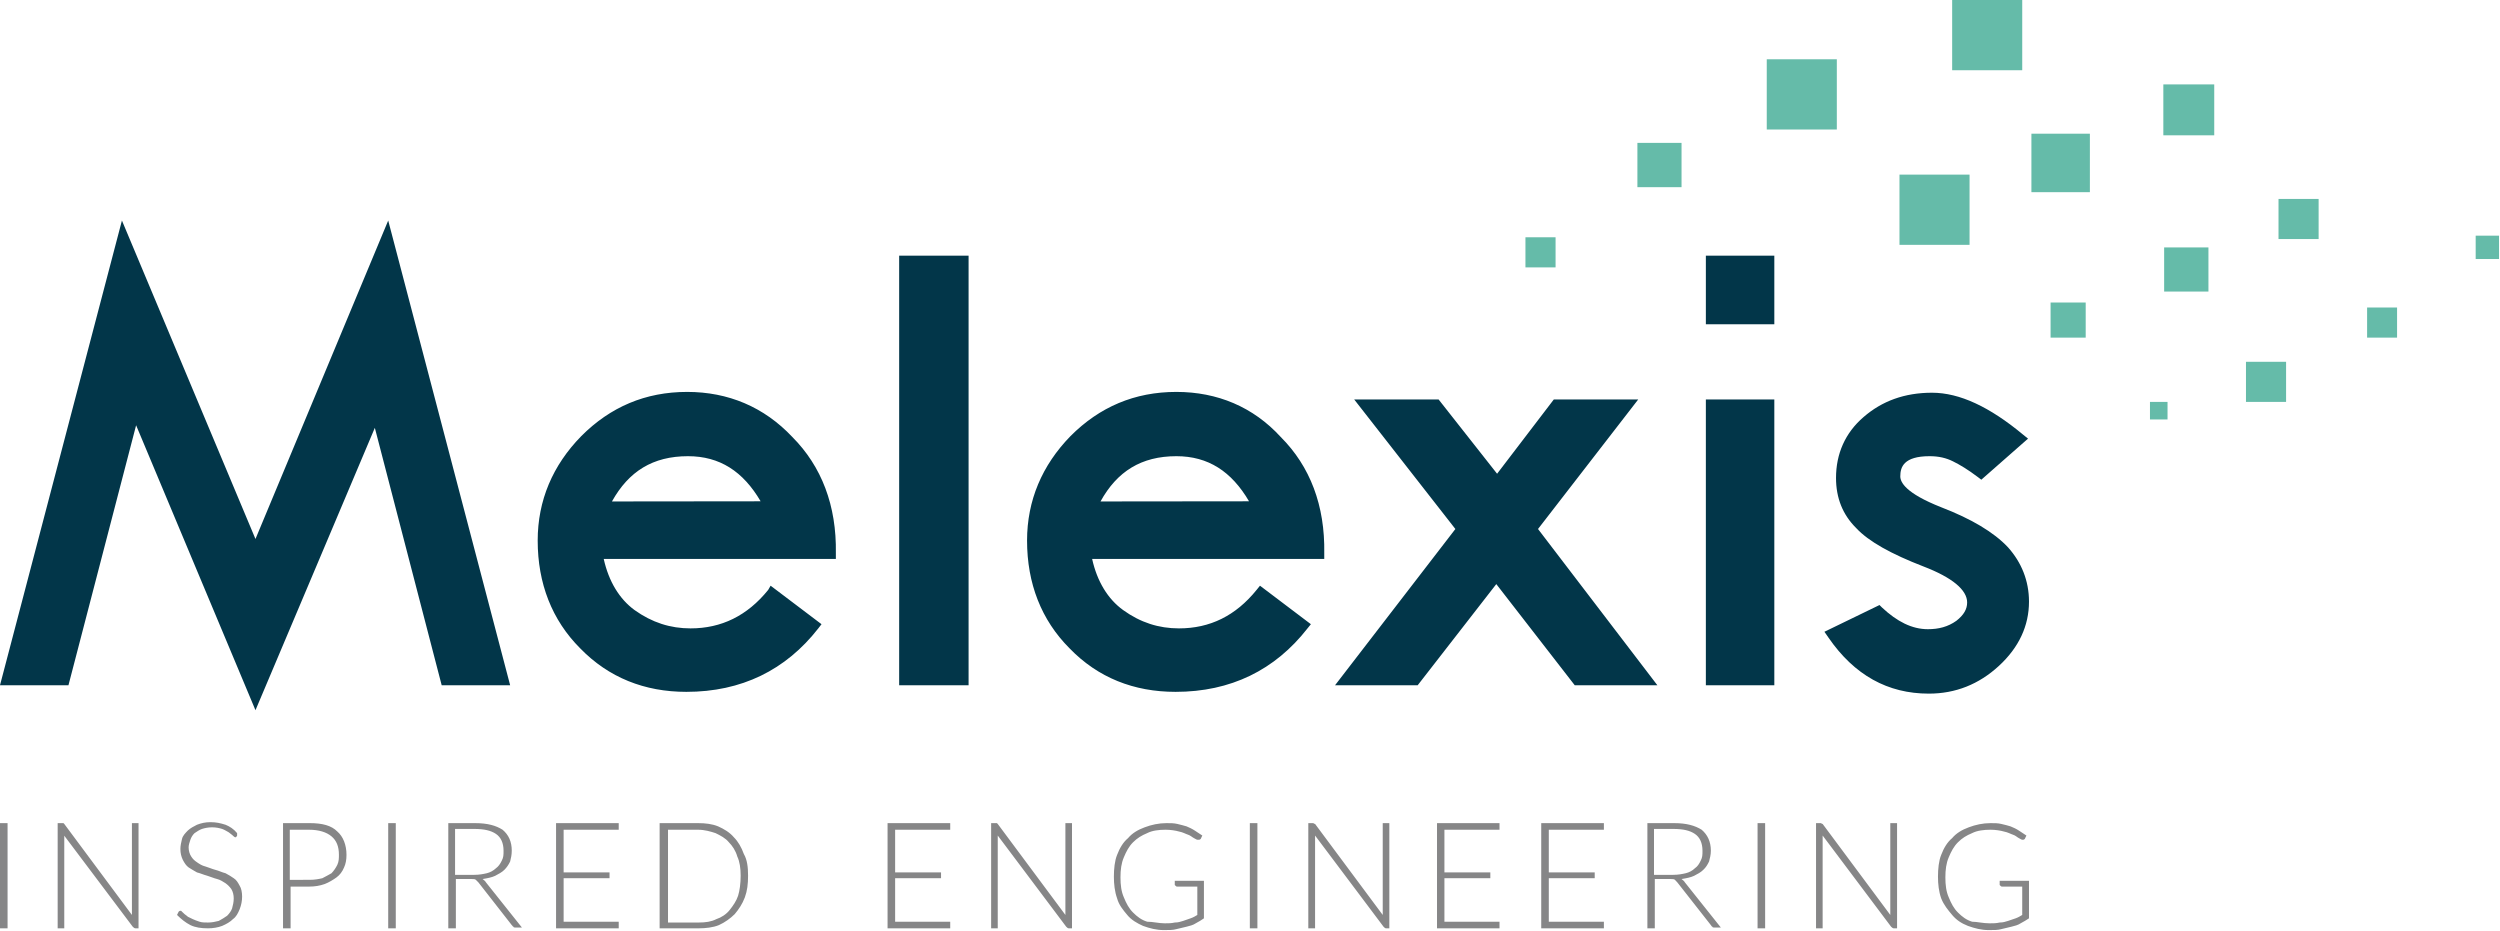
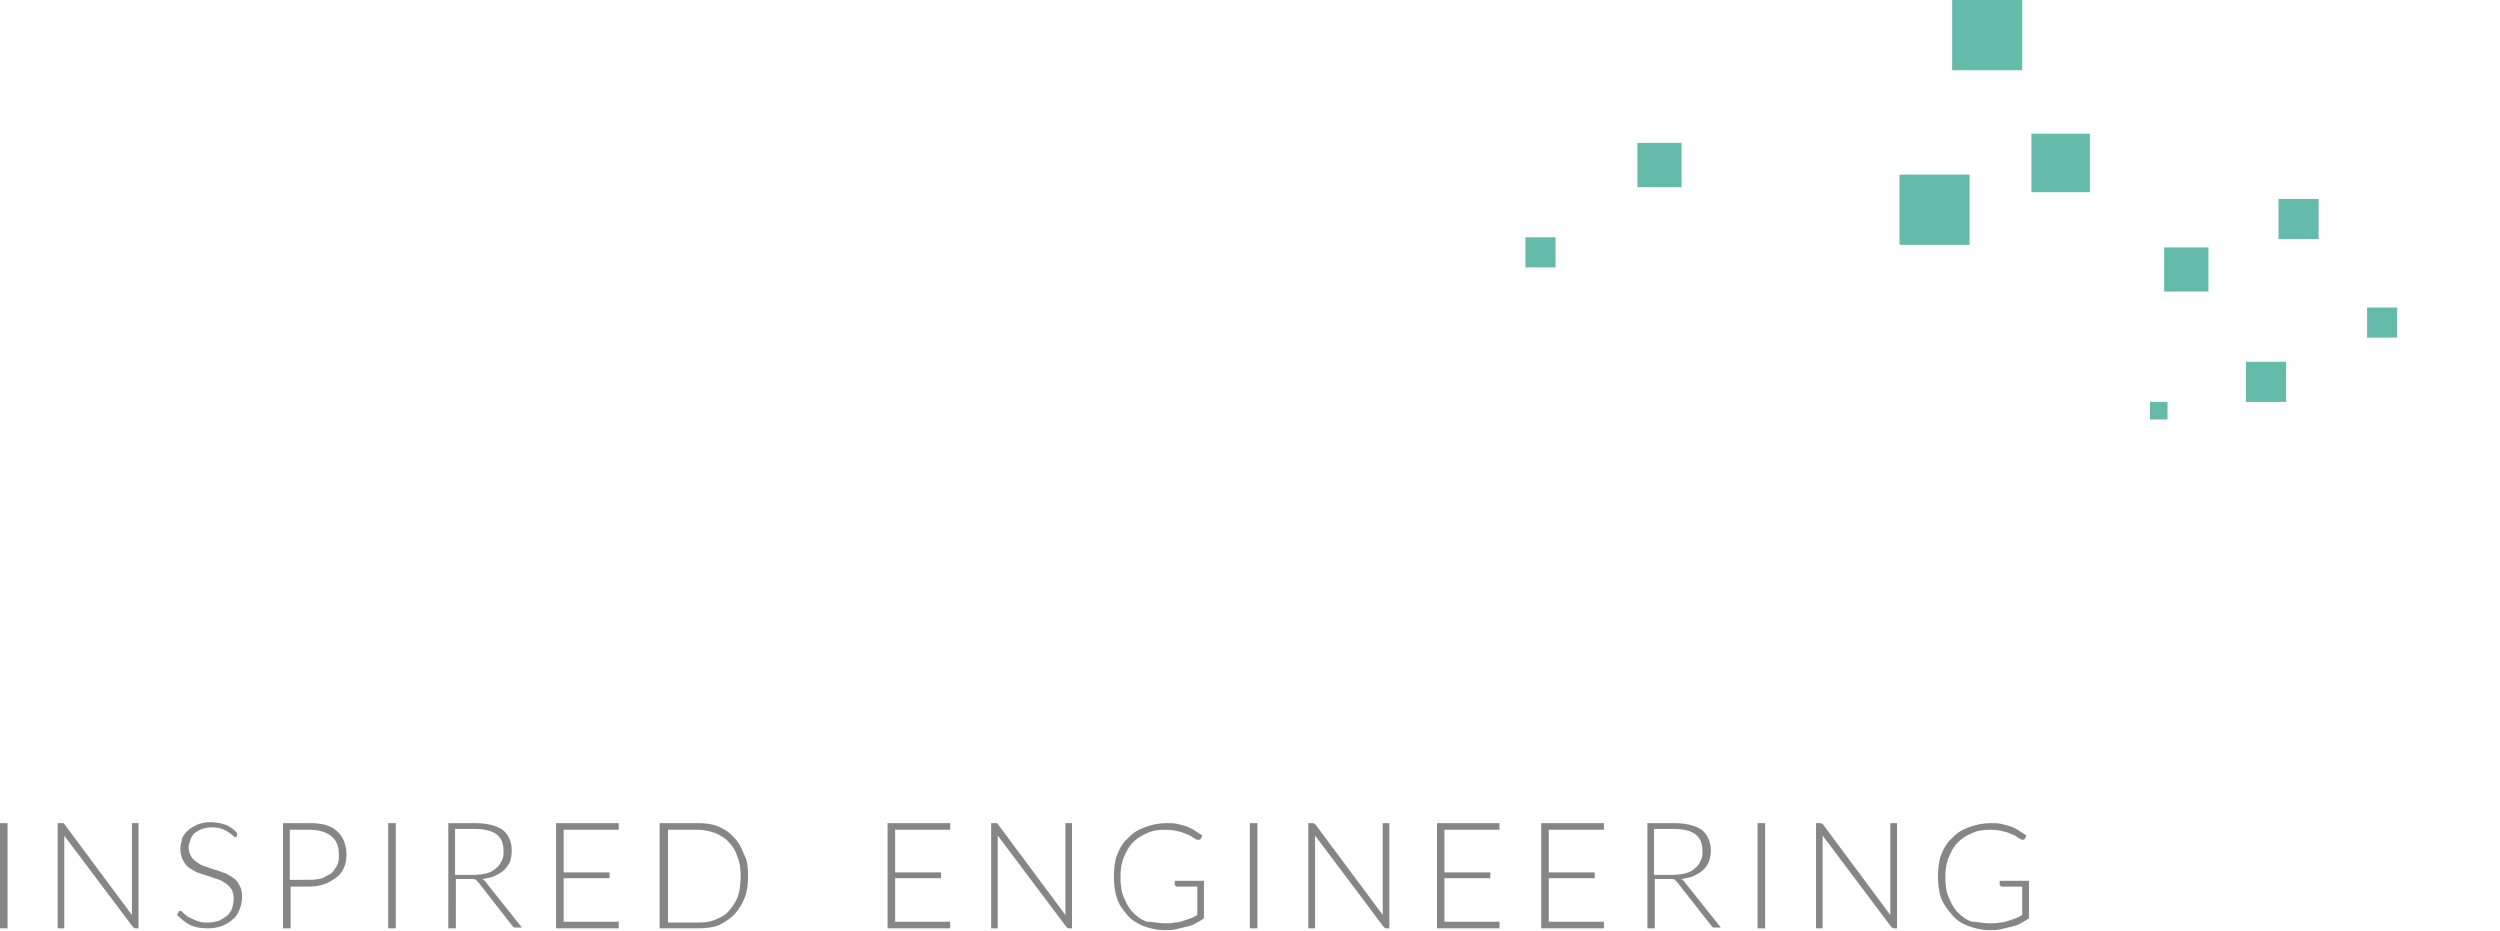
<svg xmlns="http://www.w3.org/2000/svg" version="1.2" viewBox="0 0 1552 578" width="1552" height="578">
  <title>MELE</title>
  <style>
		.s0 { fill: #65bba9 } 
		.s1 { fill: #023649 } 
		.s2 { fill: #868687 } 
	</style>
  <g id="Layer">
-     <path id="Layer" class="s0" d="m1096.8 36.8h43.5v43.6h-43.5z" />
    <path id="Layer" class="s0" d="m1211.9 0h43.5v43.6h-43.5z" />
    <path id="Layer" class="s0" d="m1179.2 108.4h43.5v43.6h-43.5z" />
    <path id="Layer" class="s0" d="m1261.1 83h36.3v36.3h-36.3z" />
-     <path id="Layer" class="s0" d="m1343 52.4h31.6v31.6h-31.6z" />
-     <path id="Layer" class="s0" d="m1273 187.8h21.8v21.8h-21.8z" />
    <path id="Layer" class="s0" d="m1334.7 249.5h10.9v10.9h-10.9z" />
    <path id="Layer" class="s0" d="m1343.5 153.6h27.5v27.4h-27.5z" />
    <path id="Layer" class="s0" d="m1414.5 123.5h24.9v24.9h-24.9z" />
    <path id="Layer" class="s0" d="m1394.3 224.6h24.9v24.9h-24.9z" />
    <path id="Layer" class="s0" d="m1469.5 190.9h18.6v18.7h-18.6z" />
-     <path id="Layer" class="s0" d="m1536.9 146.3h14.5v14.5h-14.5z" />
    <path id="Layer" class="s0" d="m1016.5 88.7h27.4v27.5h-27.4z" />
    <path id="Layer" class="s0" d="m947 147.3h18.7v18.7h-18.7z" />
-     <path id="Layer" fill-rule="evenodd" class="s1" d="m241 136.9l75.7 288.5h-42.5l-41.5-159.8-74.1 175.3-74.1-176.9-42 161.4h-42.5l75.7-288.5 82.9 197.7zm818 21.8h42.5v42.6h-42.5zm-567.1 112.6c18.1 18.2 27.5 42.5 27 72.1v3.6h-144.1c3.1 14 9.8 24.9 19.1 31.7 10.9 7.8 22.3 11.4 34.8 11.4 19.1 0 35.2-7.8 48.2-23.9l1.5-2.6 31.6 23.9-2 2.6c-20.2 25.9-47.7 39.4-81.9 39.4-25.9 0-48.2-8.8-65.9-27-17.6-17.6-26.4-40.4-26.4-66.9 0-24.9 9.3-46.7 27-64.8 18.1-18.2 39.9-27.5 65.8-27.5 25.4 0 47.7 9.3 65.3 28zm-19.7 39.9c-10.9-18.6-25.4-28-45.1-28-21.8 0-36.8 9.4-47.2 28.1zm86-152.5h43.1v266.7h-43.1zm236.9 112.6c18.2 18.2 27.5 42.5 27 72.1v3.6h-144.1c3.1 14 9.8 24.9 19.2 31.7 10.8 7.8 22.2 11.4 34.7 11.4 19.2 0 35.2-7.8 48.2-23.9l2.1-2.6 31.6 23.9-2.1 2.6c-20.2 25.9-47.7 39.4-81.9 39.4-25.9 0-48.2-8.8-65.8-27-17.6-17.6-26.4-40.4-26.4-66.9 0-24.9 9.3-46.7 26.9-64.8 18.1-18.2 39.9-27.5 65.8-27.5 25.4 0 47.7 9.3 64.8 28zm-19.7 39.9c-10.9-18.6-25.4-28-45.1-28-21.7 0-36.8 9.4-47.1 28.1zm179.4 17.2l74.1 97h-51.3l-48.7-62.8-48.8 62.8h-51.3l74.7-97-62.8-80.4h52.4l36.3 46.1 35.2-46.1h52.4zm104.2-80.4h42.5v177.4h-42.5zm187.6 91.8c8.3 9.3 13 20.7 13 33.7 0 15-6.3 28.5-18.7 39.9q-18.7 17.2-43.5 17.2c-25.4 0-46.2-11.4-62.3-34.8l-2.5-3.6 34.2-16.6 1.5 1.5c9.4 8.8 18.7 13.5 28.5 13.5 6.8 0 12.5-1.5 17.7-5.2 4.6-3.6 6.7-7.2 6.7-11.4 0-7.8-9.3-15.5-27-22.3-20.2-7.8-34.2-15.6-41.9-23.9q-12.5-12.4-12.5-31.1c0-15 5.7-28 17.1-37.8 11.4-9.9 25.4-15.1 42.5-15.1 17.1 0 35.8 8.8 56.5 26l3.1 2.5-29 25.5-2.1-1.6c-6.2-4.7-11.4-7.8-15.5-9.8-4.2-2.1-8.8-3.2-14.5-3.2-16.1 0-18.2 6.8-18.2 12.5 0 3.6 3.1 10.4 25.4 19.2 18.7 7.2 32.7 15.5 41.5 24.9z" />
    <g id="Layer">
      <g id="Layer">
        <path id="Layer" fill-rule="evenodd" class="s2" d="m0 511h4.7v65.3h-4.7zm39.4 0l0.5 0.5 42 56.5c0-1 0-55.9 0-57h4.1v65.3h-2c-0.5 0-1.1-0.5-1.6-1l-42.5-56.5c0 1 0 56.5 0 57.5h-4.1v-65.3c1.1 0 3.1 0 3.6 0zm107.8 7.8c-0.5 0.5-0.5 1-1 1-0.5 0-1.1-0.5-1.6-1-0.5-0.6-1.5-1.1-2.6-2.1-1-0.5-2.6-1.6-4.1-2.1-1.6-0.5-3.7-1-6.2-1-2.6 0-4.7 0.5-6.3 1-1.5 0.5-3.1 1.6-4.6 2.6-1.1 1-2.1 2.6-2.6 4.1-0.5 1.6-1.1 3.2-1.1 4.7 0 2.1 0.6 4.2 1.6 5.7 1 1.6 2.1 2.6 3.6 3.6 1.6 1.1 3.1 2.1 5.2 2.6 2.1 0.6 4.2 1.6 6.2 2.1 2.1 0.5 4.2 1.6 6.3 2.1 2 1 3.6 2.1 5.1 3.1 1.6 1 2.6 2.6 3.7 4.7 1 1.5 1.5 4.1 1.5 6.7q0 3.9-1.5 7.8c-1.1 2.6-2.1 4.7-4.2 6.2-1.5 1.6-4.1 3.1-6.7 4.2-2.6 1-5.7 1.5-8.8 1.5-4.2 0-7.8-0.5-10.9-2-3.1-1.6-5.7-3.7-8.3-6.3l1-2c0.5-0.6 1.1-0.6 1.1-0.6 0.5 0 0.5 0 1 0.6q0.8 0.7 1.6 1.5c0.5 0.5 1.5 1 2 1.6q1.6 0.7 3.1 1.5c1.1 0.5 2.6 1.1 4.2 1.6 1.5 0.5 3.1 0.5 5.2 0.5 2.6 0 4.6-0.5 6.7-1 2.1-1.1 3.6-2.1 5.2-3.2q2.3-2.3 3.1-4.6c0.5-2.1 1-3.7 1-6.2 0-2.1-0.5-4.2-1.5-5.8-1.1-1.5-2.1-2.5-3.6-3.6-1.6-1-3.2-2.1-5.2-2.6-2.1-0.5-4.2-1.5-6.3-2.1-2-0.5-4.1-1.5-6.2-2-2-1.1-3.6-2.1-5.2-3.1-1.5-1.1-2.5-2.6-3.6-4.7-1-2.1-1.5-4.2-1.5-6.8 0-2 0.5-4.1 1-6.2 0.5-2.1 2.1-3.6 3.6-5.2 1.6-1.5 3.7-2.6 5.7-3.6 2.6-1 5.2-1.6 8.3-1.6 3.6 0 6.2 0.6 9.4 1.6 2.5 1 5.1 2.6 7.2 5.2zm33.2 57.5h-4.7v-65.3h16.6c7.8 0 13.5 1.5 17.1 5.2 3.6 3.1 5.7 8.3 5.7 14.5q0 4.6-1.5 7.8-1.6 3.9-4.7 6.2c-2.1 1.5-4.7 3.1-7.3 4.1-3.1 1.1-6.2 1.6-9.8 1.6h-11.4zm11.9-30.1c3.1 0 5.7-0.5 7.8-1 2-1.1 4.1-2.1 5.7-3.1 1.5-1.6 2.6-3.2 3.6-5.2 1-2.1 1-4.2 1-6.3 0-5.1-1.5-8.8-4.6-11.4-3.1-2.6-7.8-4.1-14-4.1h-11.9v31.1zm48.7-35.2h4.7v65.3h-4.7zm42 65.3h-4.7v-65.3h16.6c7.8 0 13 1.5 17.1 4.1 3.7 3.1 5.7 7.3 5.7 13 0 2.6-0.5 4.7-1 6.7-1 2.1-2.1 3.7-3.6 5.2-1.6 1.6-3.7 2.6-5.7 3.7-2.1 1-4.7 1.5-7.8 2 0.5 0.5 1.6 1.1 2.1 2.1l22.3 28h-4.2c-0.5 0-1 0-1-0.5-0.5 0-0.5-0.5-1.1-1l-20.7-26.5q-0.8-0.8-1.6-1.6c-0.5-0.5-1.5-0.5-2.5-0.5h-9.9zm11.4-33.2c3.1 0 5.7-0.5 7.8-1 2.1-0.5 4.1-1.6 5.7-3.1 1.5-1.1 2.6-2.6 3.6-4.7 1.1-2.1 1.1-3.6 1.1-6.2 0-4.7-1.6-8.3-4.7-10.4-3.1-2.1-7.3-3.1-13.5-3.1h-11.9v28.5zm89.7-32.1v4.1h-34.2v26.5h28.5v3.6h-28.5v27h34.2v4.1h-38.9v-65.3zm80.3 32.6c0 5.2-0.5 9.4-2 13.5-1.6 4.2-3.7 7.3-6.3 10.4-2.6 2.6-6.2 5.2-9.8 6.8-3.6 1.5-8.3 2-12.5 2h-24.3v-65.3h23.8c4.7 0 8.8 0.5 12.5 2 3.6 1.6 7.2 3.7 9.8 6.8 2.6 2.6 4.7 6.2 6.2 10.4 2.1 3.6 2.6 8.3 2.6 13.4zm-4.6 0c0-4.6-0.6-8.8-2.1-11.9-1-3.6-3.1-6.7-5.2-8.8-2.1-2.6-5.2-4.2-8.3-5.7-3.1-1-6.7-2.1-10.9-2.1h-18.6v57.6h19.1c4.2 0 7.8-0.5 10.9-2.1 3.1-1 6.3-3.1 8.3-5.7 2.1-2.6 4.2-5.7 5.2-8.8 1-3.1 1.6-7.8 1.6-12.5zm130.1-32.6v4.1h-34.2v26.5h28.5v3.6h-28.5v27h34.2v4.1h-38.9v-65.3zm29 0l0.5 0.5 42 56.5c0-1 0-1.5 0-2.6v-54.4h4.1v65.3h-2c-0.6 0-1.1-0.5-1.6-1l-42.5-56.6c0 1.1 0 1.6 0 2.6v55h-4.1v-65.3c1.1 0 3.1 0 3.6 0zm104.2 62.2c2 0 4.1 0 6.2-0.5 2.1 0 3.6-0.5 5.2-1q2.3-0.8 4.6-1.6c1.6-0.5 3.2-1.5 4.2-2.1v-17.6h-12.4c-0.6 0-0.6 0-1.1-0.5l-0.5-0.5v-2.6h18.1v23.3c-1.5 1-3.1 2.1-5.1 3.1-1.6 1.1-3.7 1.6-5.7 2.1q-3.2 0.8-6.3 1.5c-2 0.6-4.6 0.6-7.7 0.6-4.7 0-8.9-1.1-13-2.6-3.6-1.6-7.3-3.7-9.8-6.8-2.6-3.1-5.2-6.2-6.3-10.3-1.5-4.2-2-8.9-2-13.5 0-4.7 0.5-9.9 2-13.5 1.6-4.2 3.7-7.8 6.8-10.4 2.6-3.1 6.2-5.2 10.3-6.7 4.2-1.6 8.8-2.6 13.5-2.6 2.6 0 4.7 0 6.8 0.5 2 0.5 4.1 1 5.7 1.5 1.5 0.6 3.6 1.6 5.1 2.6q2.4 1.6 4.7 3.1l-1 2.1c-0.6 0.5-0.6 0.5-1.1 0.5-0.5 0-0.5 0-1 0-0.5 0-1-0.5-2.1-1-1-0.5-2.1-1.6-3.6-2.1-1.6-0.5-3.1-1.5-5.7-2-2.1-0.6-5.2-1.1-8.3-1.1-4.2 0-8.3 0.5-11.4 2.1-3.6 1.5-6.2 3.1-8.8 5.7-2.6 2.6-4.2 5.7-5.7 9.3-1.6 3.7-2.1 7.8-2.1 12.5 0 4.7 0.5 8.8 2.1 12.4 1.5 3.7 3.1 6.8 5.7 9.4 2.6 2.6 5.2 4.6 8.8 5.7 3.6 0 7.2 1 10.9 1zm52.8-62.2h4.7v65.3h-4.7zm39.4 0c0 0 0.6 0.5 1.1 0.5l42 56.5c0-1 0-1.5 0-2.6v-54.4h4.1v65.3h-2.1c-0.5 0-1-0.5-1.5-1l-42.5-56.6c0 1.1 0 1.6 0 2.6v55h-4.2v-65.3c0.5 0 3.1 0 3.1 0zm115.6 0v4.1h-34.2v26.5h28.5v3.6h-28.5v27h34.2v4.1h-38.8v-65.3zm64.8 0v4.1h-34.2v26.5h28.5v3.6h-28.5v27h34.2v4.1h-38.9v-65.3zm31.6 65.3h-4.6v-65.3h16.6c7.7 0 12.9 1.5 17.1 4.1 3.6 3.1 5.7 7.3 5.7 13 0 2.6-0.6 4.7-1.1 6.7-1 2.1-2 3.7-3.6 5.2-1.6 1.6-3.6 2.6-5.7 3.7-2.1 1-4.7 1.5-7.8 2 0.5 0.5 1.6 1.1 2.1 2.1l22.3 28h-4.2c-0.5 0-1 0-1-0.5-0.5 0-0.5-0.5-1-1l-20.8-26.5q-0.7-0.8-1.5-1.6c-0.5-0.5-1.6-0.5-2.6-0.5h-9.9zm11.4-33.2c3.1 0 5.7-0.5 7.8-1 2.1-0.5 4.2-1.6 5.7-3.1 1.6-1.1 2.6-2.6 3.6-4.7 1.1-2.1 1.1-3.6 1.1-6.2 0-4.7-1.6-8.3-4.7-10.4-3.1-2.1-7.2-3.1-13.5-3.1h-11.9v28.5zm52.4-32.1h4.7v65.3h-4.7zm39.4 0c0 0 0.5 0.5 1 0.5l42 56.5c0-1 0-1.5 0-2.6v-54.4h4.2v65.3h-2.1c-0.5 0-1.1-0.5-1.6-1l-42.5-56.6c0 1.1 0 1.6 0 2.6v55h-4.1v-65.3c0.6 0 3.1 0 3.1 0zm104.7 62.2c2.1 0 4.1 0 6.2-0.5 2.1 0 3.6-0.5 5.2-1q2.3-0.8 4.7-1.6c1.5-0.5 3.1-1.5 4.1-2.1v-17.6h-12.4c-0.6 0-0.6 0-1.1-0.5l-0.5-0.5v-2.6h18.2v23.3c-1.6 1-3.2 2.1-5.2 3.1-1.6 1.1-3.7 1.6-5.7 2.1q-3.1 0.8-6.3 1.5c-2 0.6-4.6 0.6-7.7 0.6-4.7 0-8.8-1.1-13-2.6-4.1-1.6-7.2-3.7-9.8-6.8-2.6-3.1-5.2-6.2-6.8-10.3-1.5-4.2-2-8.9-2-13.5 0-4.7 0.5-9.9 2-13.5 1.6-4.2 3.7-7.8 6.8-10.4 2.6-3.1 6.2-5.2 10.3-6.7 4.2-1.6 8.8-2.6 13.5-2.6 2.6 0 4.7 0 6.7 0.5 2.1 0.5 4.2 1 5.7 1.5 1.6 0.6 3.7 1.6 5.2 2.6q2.4 1.6 4.7 3.1l-1 2.1c-0.6 0.5-0.6 0.5-1.1 0.5-0.5 0-0.5 0-0.5 0-0.5 0-1-0.5-2.1-1-1-0.5-2-1.6-3.6-2.1-1.6-0.5-3.1-1.5-5.7-2-2.1-0.6-5.2-1.1-8.3-1.1-4.1 0-8.3 0.5-11.4 2.1-3.6 1.5-6.2 3.1-8.8 5.7-2.6 2.6-4.2 5.7-5.7 9.3-1.6 3.7-2.1 7.8-2.1 12.5 0 4.7 0.5 8.8 2.1 12.4 1.5 3.7 3.1 6.8 5.7 9.4 2.6 2.6 5.2 4.6 8.8 5.7 3.1 0 6.7 1 10.9 1z" />
      </g>
    </g>
  </g>
</svg>